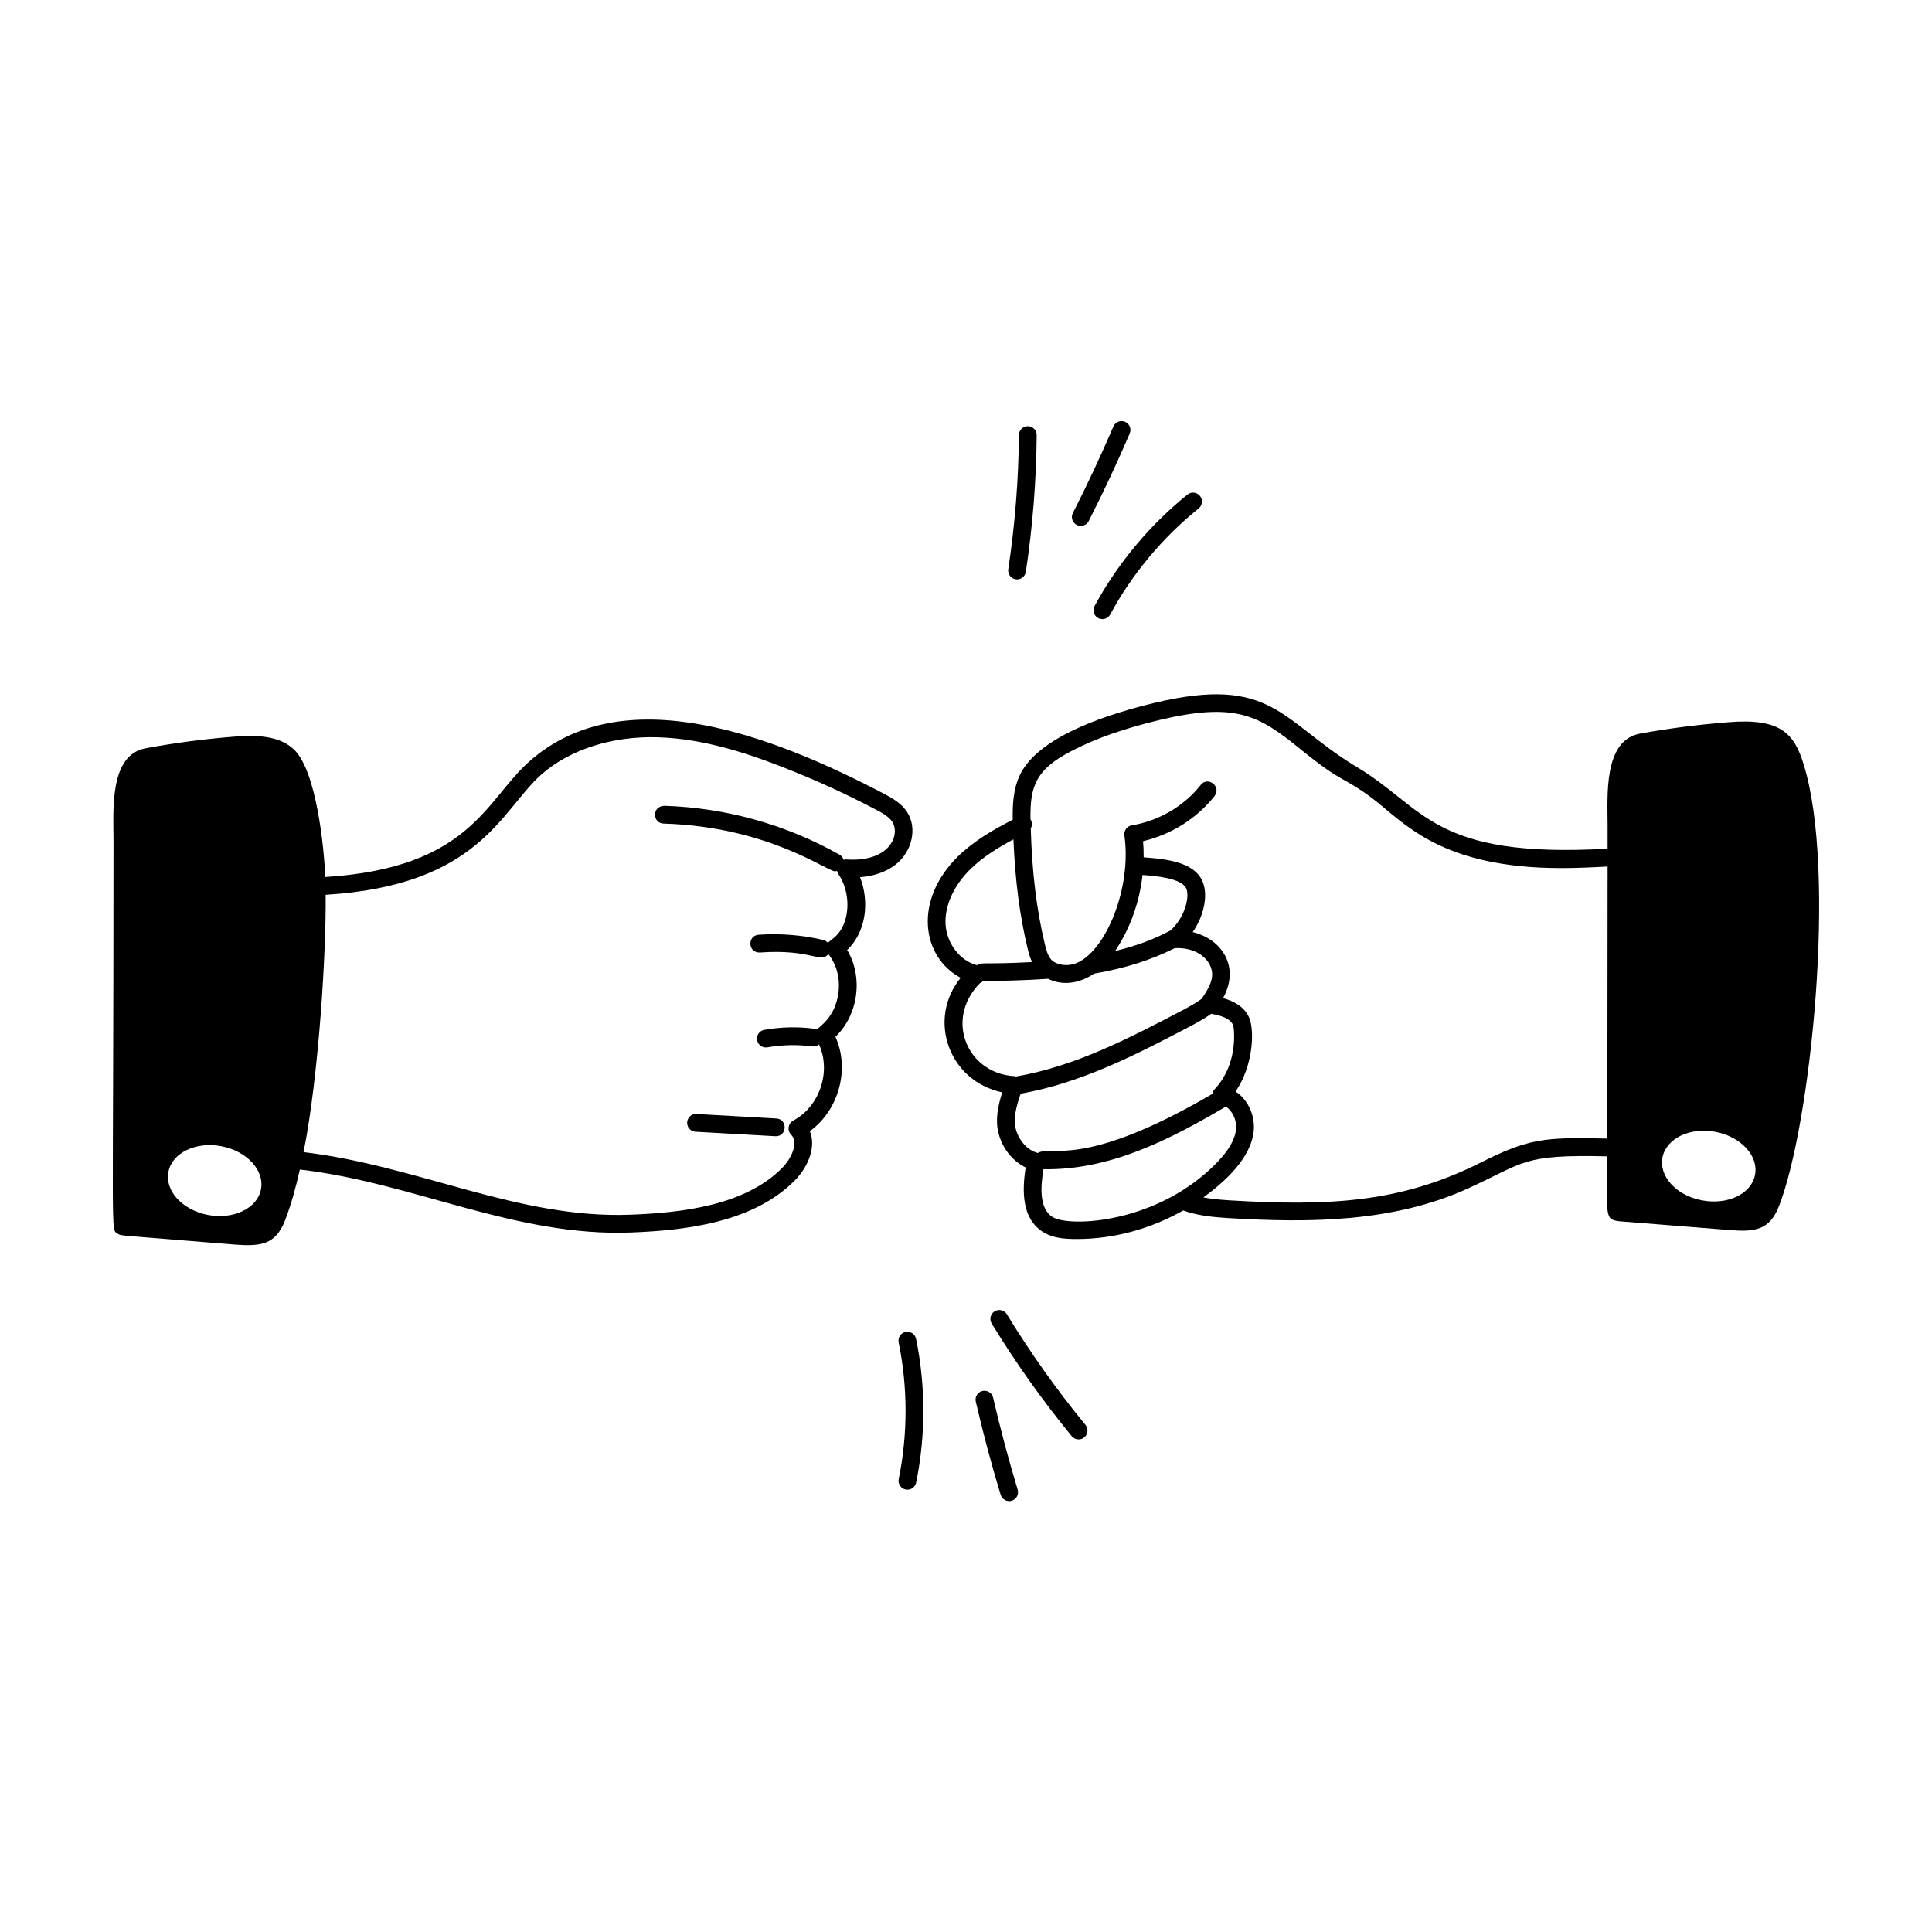
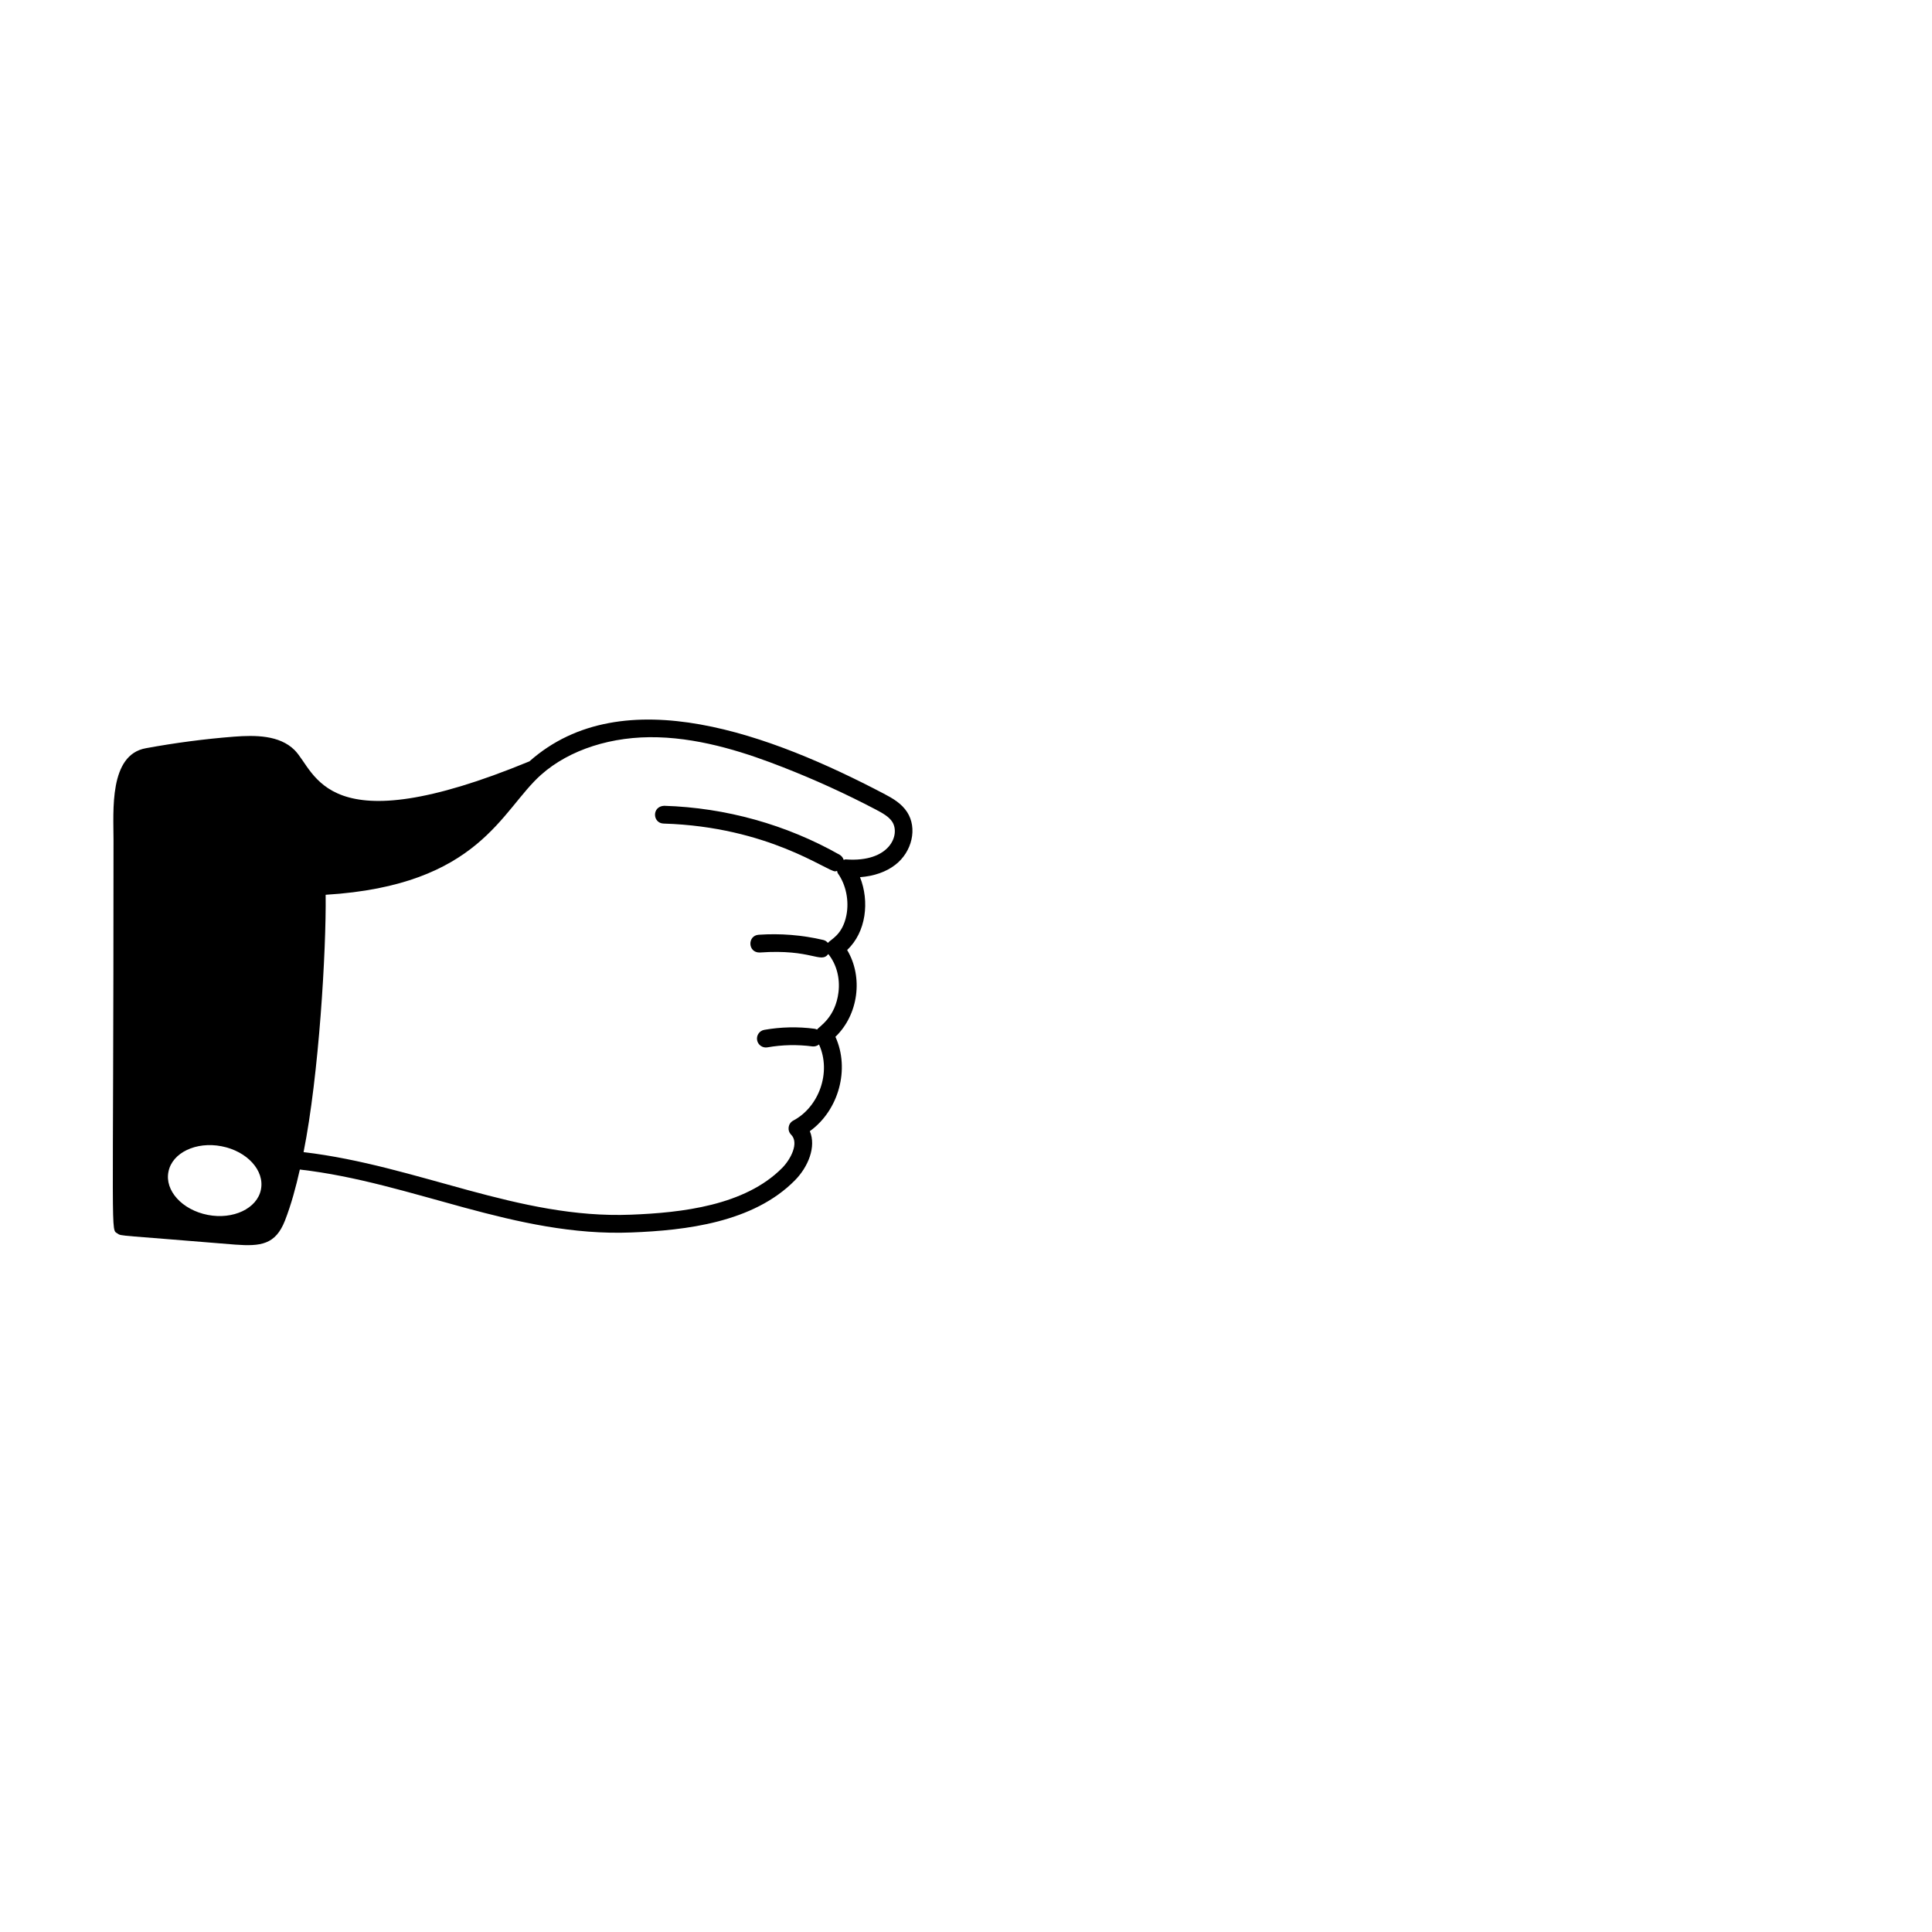
<svg xmlns="http://www.w3.org/2000/svg" width="65" height="65" viewBox="0 0 65 65" fill="none">
-   <path d="M30.52 27.323C30.33 27.03 30.04 26.862 29.735 26.702C25.999 24.744 20.972 22.812 17.812 25.615C16.328 26.929 15.831 29.2 10.944 29.506C10.901 28.466 10.64 25.964 9.908 25.233C9.4 24.73 8.586 24.73 7.875 24.784C6.876 24.862 5.889 24.993 4.908 25.173C3.664 25.394 3.819 27.284 3.819 28.265C3.819 41.996 3.712 41.331 3.957 41.502C4.079 41.593 3.985 41.547 7.905 41.873C8.778 41.938 9.268 41.873 9.585 41.071C9.801 40.517 9.956 39.934 10.088 39.348C13.881 39.782 17.329 41.621 21.245 41.465C23.069 41.394 25.342 41.132 26.743 39.712C27.192 39.258 27.467 38.581 27.246 38.057C28.224 37.352 28.599 35.961 28.107 34.882C28.88 34.141 29.049 32.877 28.501 31.961C29.145 31.358 29.257 30.322 28.934 29.512C29.407 29.476 29.812 29.335 30.122 29.095C30.69 28.656 30.869 27.861 30.52 27.323ZM8.778 40.024C8.652 40.658 7.845 41.041 6.989 40.874C6.128 40.706 5.536 40.054 5.668 39.42C5.793 38.78 6.601 38.397 7.456 38.565C8.317 38.732 8.909 39.384 8.778 40.024ZM28.457 28.914C28.431 28.912 28.409 28.925 28.384 28.929C28.362 28.859 28.316 28.795 28.246 28.756C26.455 27.742 24.414 27.173 22.344 27.11C21.924 27.131 21.952 27.696 22.326 27.708C25.855 27.815 27.821 29.316 28.099 29.316C28.121 29.316 28.14 29.304 28.161 29.299C28.17 29.328 28.173 29.36 28.191 29.386C28.463 29.768 28.572 30.306 28.477 30.791C28.344 31.465 27.945 31.602 27.855 31.724C27.816 31.678 27.765 31.64 27.702 31.625C26.987 31.457 26.254 31.399 25.523 31.449C25.14 31.477 25.155 32.058 25.564 32.046C27.321 31.922 27.607 32.431 27.867 32.098C28.142 32.437 28.268 32.904 28.21 33.382C28.106 34.236 27.566 34.529 27.488 34.639C27.463 34.628 27.438 34.615 27.409 34.612C26.845 34.537 26.274 34.55 25.715 34.648C25.552 34.676 25.443 34.832 25.472 34.994C25.501 35.158 25.659 35.266 25.819 35.237C26.319 35.149 26.827 35.139 27.331 35.205C27.413 35.215 27.493 35.189 27.555 35.14C27.981 36.079 27.549 37.247 26.69 37.7C26.512 37.794 26.476 38.033 26.617 38.175C26.892 38.452 26.6 39.006 26.317 39.292C25.063 40.562 22.935 40.801 21.222 40.867C17.447 41.016 14.059 39.217 10.213 38.762C10.73 36.185 10.979 31.965 10.956 30.104C16.144 29.789 16.86 27.257 18.209 26.062C19.16 25.219 20.595 24.758 22.135 24.805C23.696 24.85 25.206 25.368 26.346 25.814C27.404 26.227 28.451 26.704 29.457 27.232C29.698 27.358 29.907 27.477 30.018 27.648C30.299 28.081 29.938 29.023 28.457 28.914Z" fill="black" />
-   <path d="M23.401 38.076C27.103 38.284 25.822 38.212 26.102 38.227C26.487 38.227 26.503 37.651 26.118 37.63L23.434 37.479C23.267 37.464 23.127 37.596 23.119 37.761C23.109 37.926 23.235 38.067 23.401 38.076ZM60.677 25.699C60.361 24.681 59.906 24.151 58.141 24.299C57.148 24.377 56.155 24.503 55.174 24.682C53.936 24.909 54.086 26.799 54.086 27.78V28.553C48.148 28.893 47.949 27.154 45.592 25.771C43.101 24.252 42.794 22.703 38.845 23.647C37.401 23.994 34.959 24.735 34.318 26.064C34.087 26.543 34.064 27.074 34.072 27.579C33.428 27.91 32.771 28.284 32.233 28.811C30.716 30.299 31.017 32.206 32.321 32.898C31.194 34.274 31.901 36.364 33.72 36.752C33.574 37.202 33.484 37.663 33.586 38.093C33.712 38.624 34.061 39.064 34.508 39.278C34.38 40.084 34.382 41.001 35.087 41.447C35.424 41.661 35.831 41.686 36.231 41.686C37.48 41.686 38.725 41.339 39.808 40.725C40.285 40.897 40.799 40.949 41.329 40.981C44.072 41.147 46.884 41.125 49.388 39.985C51.315 39.108 51.19 38.835 54.076 38.904C54.073 40.937 53.968 41.023 54.492 41.089C55.719 41.185 56.945 41.286 58.177 41.382C59.044 41.454 59.535 41.388 59.852 40.58C60.923 37.844 61.807 29.296 60.677 25.699ZM31.812 31.087C31.782 30.465 32.089 29.791 32.652 29.238C33.066 28.832 33.577 28.518 34.096 28.24C34.151 29.602 34.307 30.817 34.575 31.919C34.611 32.069 34.653 32.225 34.724 32.368C33.065 32.455 33.033 32.358 32.871 32.473C32.871 32.473 32.87 32.473 32.87 32.473C32.301 32.33 31.844 31.738 31.812 31.087ZM32.97 33.075C33.008 33.066 33.038 33.037 33.07 33.013C33.791 32.996 34.524 32.983 35.263 32.93C35.671 33.141 36.252 33.136 36.806 32.757C37.843 32.582 38.733 32.297 39.523 31.9C39.523 31.9 39.523 31.9 39.523 31.9C40.305 31.857 40.79 32.333 40.782 32.794C40.779 33.052 40.628 33.305 40.43 33.605C40.22 33.753 39.987 33.883 39.756 34.004C37.992 34.927 36.169 35.877 34.182 36.218C34.167 36.215 34.155 36.206 34.14 36.206C32.561 36.133 31.755 34.315 32.97 33.075ZM38.439 29.438C38.851 29.469 39.762 29.538 39.913 29.899C40.022 30.159 39.889 30.834 39.383 31.303C38.827 31.603 38.211 31.83 37.512 31.997C37.524 31.985 37.535 31.967 37.547 31.949C38.039 31.198 38.34 30.328 38.439 29.438ZM34.168 37.955C34.088 37.618 34.195 37.206 34.34 36.796C36.396 36.432 38.245 35.47 40.033 34.534C40.274 34.407 40.519 34.27 40.752 34.108C41.063 34.164 41.388 34.26 41.477 34.477C41.505 34.544 41.513 34.63 41.516 34.706C41.557 35.464 41.318 36.172 40.862 36.649C40.821 36.693 40.797 36.747 40.787 36.804C36.427 39.355 35.367 38.518 34.914 38.791C34.565 38.699 34.265 38.364 34.168 37.955ZM35.406 40.942C34.945 40.65 35.015 39.88 35.106 39.337C37.331 39.375 39.322 38.362 41.242 37.23C41.475 37.378 41.613 37.703 41.586 37.983C41.551 38.34 41.341 38.706 40.924 39.132C38.939 41.163 35.979 41.305 35.406 40.942ZM49.766 39.138C47.099 40.471 44.678 40.583 41.365 40.384C41.052 40.365 40.76 40.337 40.486 40.286C41.226 39.747 42.093 38.954 42.181 38.041C42.228 37.551 41.999 36.999 41.569 36.724C42.16 35.866 42.212 34.69 42.031 34.249C41.869 33.857 41.483 33.674 41.148 33.581C41.73 32.521 41.104 31.596 40.128 31.36C40.383 30.99 40.539 30.549 40.545 30.144C40.558 29.086 39.535 28.921 38.477 28.842C38.478 28.661 38.473 28.481 38.457 28.301C39.402 28.079 40.269 27.535 40.861 26.782C41.107 26.463 40.634 26.101 40.395 26.411C39.832 27.122 38.989 27.619 38.074 27.768C37.918 27.792 37.805 27.948 37.829 28.109C38.081 29.861 37.213 31.982 36.226 32.398C35.877 32.547 35.483 32.44 35.352 32.266C35.251 32.147 35.203 31.967 35.155 31.776C34.876 30.625 34.72 29.343 34.679 27.875C34.725 27.791 34.735 27.691 34.689 27.599C34.684 27.59 34.675 27.584 34.67 27.575C34.648 26.444 34.847 25.868 36.118 25.232C36.901 24.832 37.811 24.515 38.989 24.228C41.562 23.615 42.342 24.056 43.75 25.203C45.158 26.349 45.099 26.082 46.077 26.788C47.053 27.5 48.043 28.804 51.071 29.132C52.05 29.239 53.012 29.214 54.086 29.153C54.084 31.441 54.08 36.218 54.077 38.306C51.925 38.254 51.428 38.304 49.766 39.138ZM59.044 39.534C58.919 40.174 58.117 40.55 57.256 40.383C56.395 40.222 55.802 39.57 55.934 38.93C56.066 38.296 56.867 37.913 57.722 38.08C58.584 38.248 59.176 38.9 59.044 39.534ZM34.218 19.493C34.363 19.493 34.491 19.387 34.513 19.239C34.742 17.719 34.865 16.172 34.878 14.64C34.88 14.476 34.747 14.341 34.581 14.339C34.581 14.339 34.58 14.339 34.579 14.339C34.415 14.339 34.281 14.471 34.28 14.636C34.268 16.139 34.147 17.658 33.922 19.149C33.895 19.328 34.033 19.493 34.218 19.493ZM36.362 17.693C36.471 17.693 36.576 17.633 36.629 17.529C37.12 16.565 37.585 15.574 38.008 14.584C38.073 14.432 38.003 14.256 37.851 14.192C37.7 14.126 37.523 14.197 37.459 14.349C37.04 15.326 36.582 16.305 36.096 17.258C35.994 17.459 36.142 17.693 36.362 17.693ZM37.089 20.829C37.195 20.829 37.298 20.772 37.352 20.672C38.086 19.315 39.115 18.081 40.327 17.105C40.456 17.002 40.476 16.813 40.372 16.685C40.269 16.557 40.08 16.535 39.952 16.639C38.678 17.665 37.597 18.961 36.826 20.388C36.718 20.587 36.864 20.829 37.089 20.829ZM33.874 44.217C33.788 44.076 33.604 44.032 33.463 44.118C33.322 44.204 33.278 44.388 33.364 44.529C34.168 45.846 35.074 47.121 36.056 48.318C36.115 48.39 36.201 48.428 36.288 48.428C36.538 48.428 36.678 48.134 36.519 47.939C35.553 46.763 34.664 45.511 33.874 44.217ZM33.412 47.023C33.375 46.862 33.214 46.761 33.053 46.798C32.892 46.836 32.792 46.996 32.829 47.157C33.072 48.208 33.353 49.262 33.666 50.291C33.714 50.45 33.882 50.538 34.039 50.491C34.197 50.443 34.286 50.276 34.238 50.118C33.93 49.101 33.652 48.06 33.412 47.023ZM30.467 44.812C30.305 44.846 30.201 45.004 30.234 45.166C30.543 46.668 30.544 48.257 30.236 49.76C30.203 49.922 30.307 50.08 30.469 50.113C30.635 50.146 30.79 50.039 30.822 49.88C31.146 48.298 31.145 46.627 30.82 45.045C30.787 44.883 30.629 44.78 30.467 44.812Z" fill="black" />
+   <path d="M30.52 27.323C30.33 27.03 30.04 26.862 29.735 26.702C25.999 24.744 20.972 22.812 17.812 25.615C10.901 28.466 10.64 25.964 9.908 25.233C9.4 24.73 8.586 24.73 7.875 24.784C6.876 24.862 5.889 24.993 4.908 25.173C3.664 25.394 3.819 27.284 3.819 28.265C3.819 41.996 3.712 41.331 3.957 41.502C4.079 41.593 3.985 41.547 7.905 41.873C8.778 41.938 9.268 41.873 9.585 41.071C9.801 40.517 9.956 39.934 10.088 39.348C13.881 39.782 17.329 41.621 21.245 41.465C23.069 41.394 25.342 41.132 26.743 39.712C27.192 39.258 27.467 38.581 27.246 38.057C28.224 37.352 28.599 35.961 28.107 34.882C28.88 34.141 29.049 32.877 28.501 31.961C29.145 31.358 29.257 30.322 28.934 29.512C29.407 29.476 29.812 29.335 30.122 29.095C30.69 28.656 30.869 27.861 30.52 27.323ZM8.778 40.024C8.652 40.658 7.845 41.041 6.989 40.874C6.128 40.706 5.536 40.054 5.668 39.42C5.793 38.78 6.601 38.397 7.456 38.565C8.317 38.732 8.909 39.384 8.778 40.024ZM28.457 28.914C28.431 28.912 28.409 28.925 28.384 28.929C28.362 28.859 28.316 28.795 28.246 28.756C26.455 27.742 24.414 27.173 22.344 27.11C21.924 27.131 21.952 27.696 22.326 27.708C25.855 27.815 27.821 29.316 28.099 29.316C28.121 29.316 28.14 29.304 28.161 29.299C28.17 29.328 28.173 29.36 28.191 29.386C28.463 29.768 28.572 30.306 28.477 30.791C28.344 31.465 27.945 31.602 27.855 31.724C27.816 31.678 27.765 31.64 27.702 31.625C26.987 31.457 26.254 31.399 25.523 31.449C25.14 31.477 25.155 32.058 25.564 32.046C27.321 31.922 27.607 32.431 27.867 32.098C28.142 32.437 28.268 32.904 28.21 33.382C28.106 34.236 27.566 34.529 27.488 34.639C27.463 34.628 27.438 34.615 27.409 34.612C26.845 34.537 26.274 34.55 25.715 34.648C25.552 34.676 25.443 34.832 25.472 34.994C25.501 35.158 25.659 35.266 25.819 35.237C26.319 35.149 26.827 35.139 27.331 35.205C27.413 35.215 27.493 35.189 27.555 35.14C27.981 36.079 27.549 37.247 26.69 37.7C26.512 37.794 26.476 38.033 26.617 38.175C26.892 38.452 26.6 39.006 26.317 39.292C25.063 40.562 22.935 40.801 21.222 40.867C17.447 41.016 14.059 39.217 10.213 38.762C10.73 36.185 10.979 31.965 10.956 30.104C16.144 29.789 16.86 27.257 18.209 26.062C19.16 25.219 20.595 24.758 22.135 24.805C23.696 24.85 25.206 25.368 26.346 25.814C27.404 26.227 28.451 26.704 29.457 27.232C29.698 27.358 29.907 27.477 30.018 27.648C30.299 28.081 29.938 29.023 28.457 28.914Z" fill="black" />
</svg>